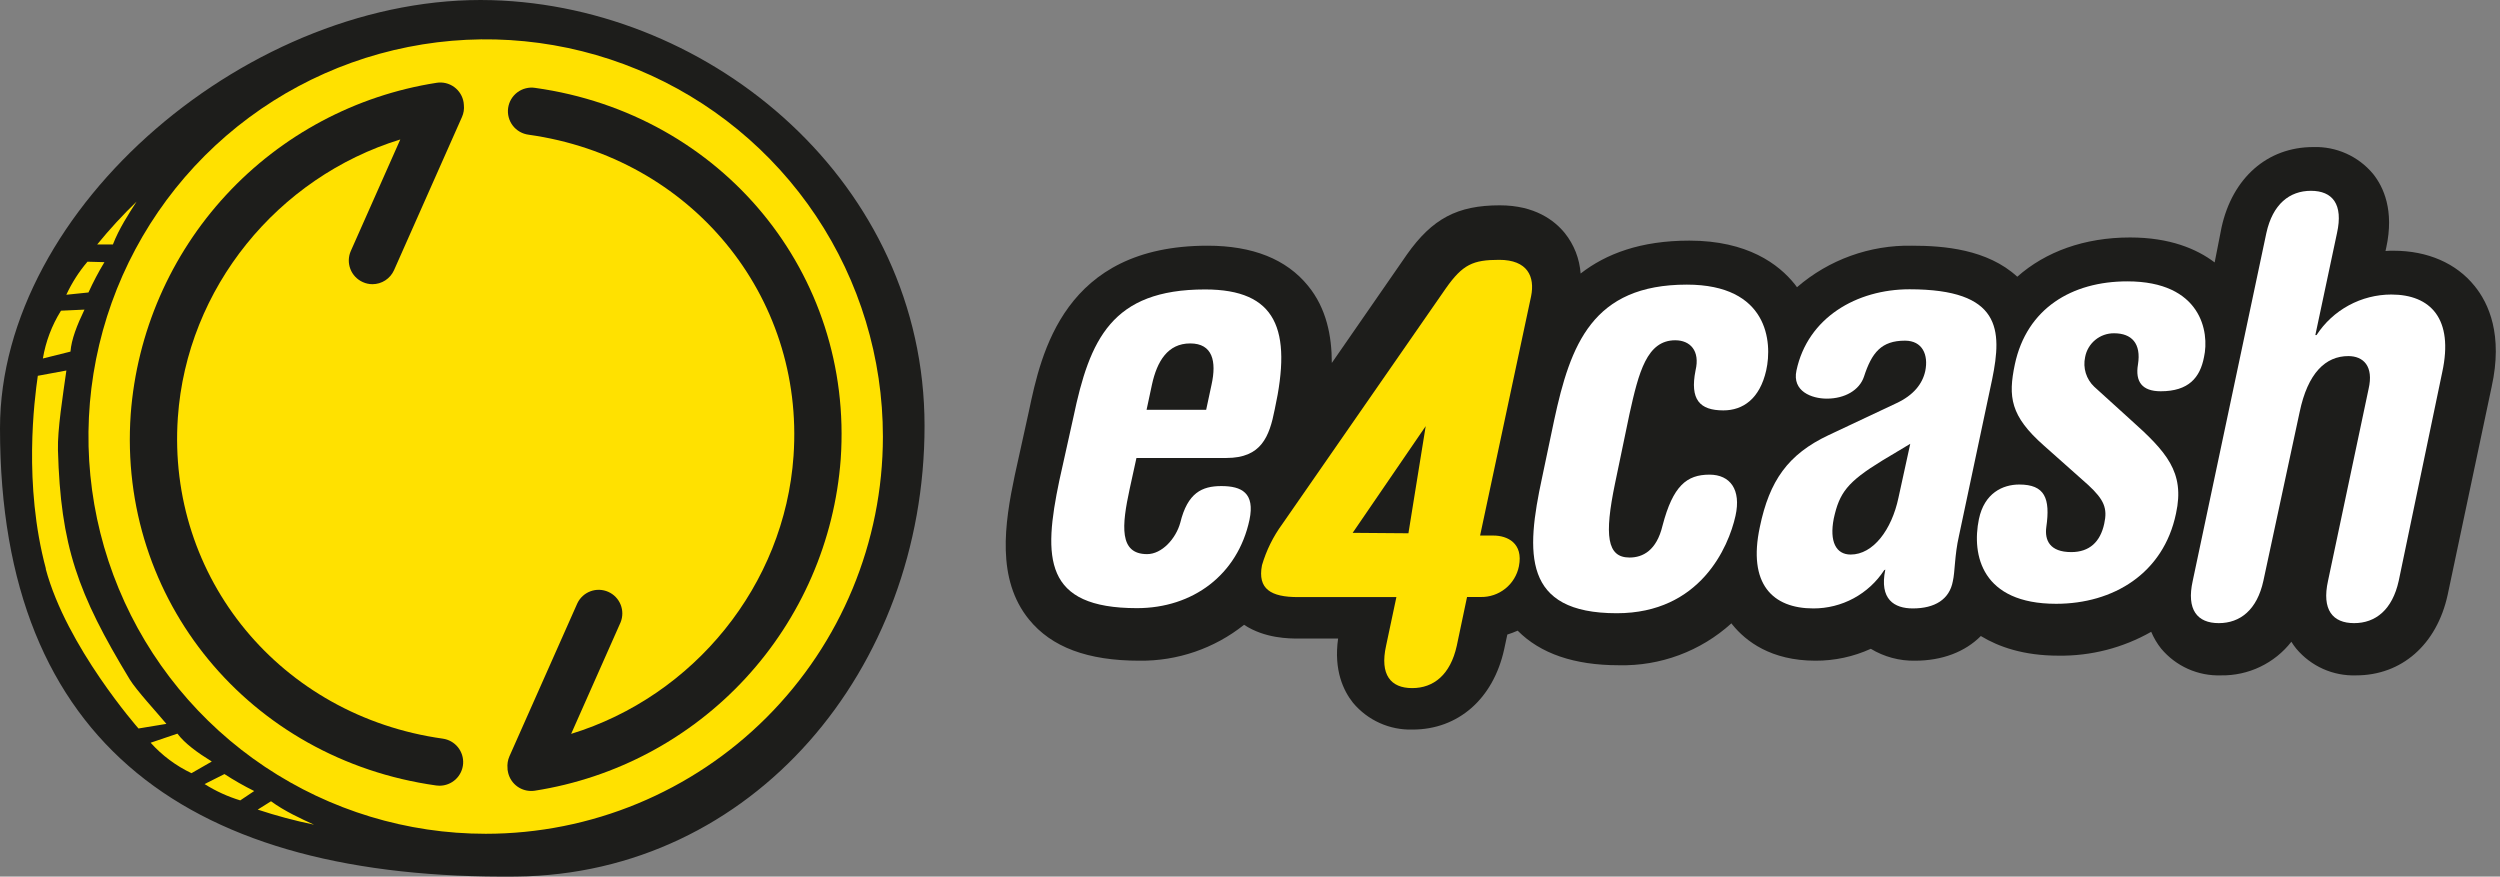
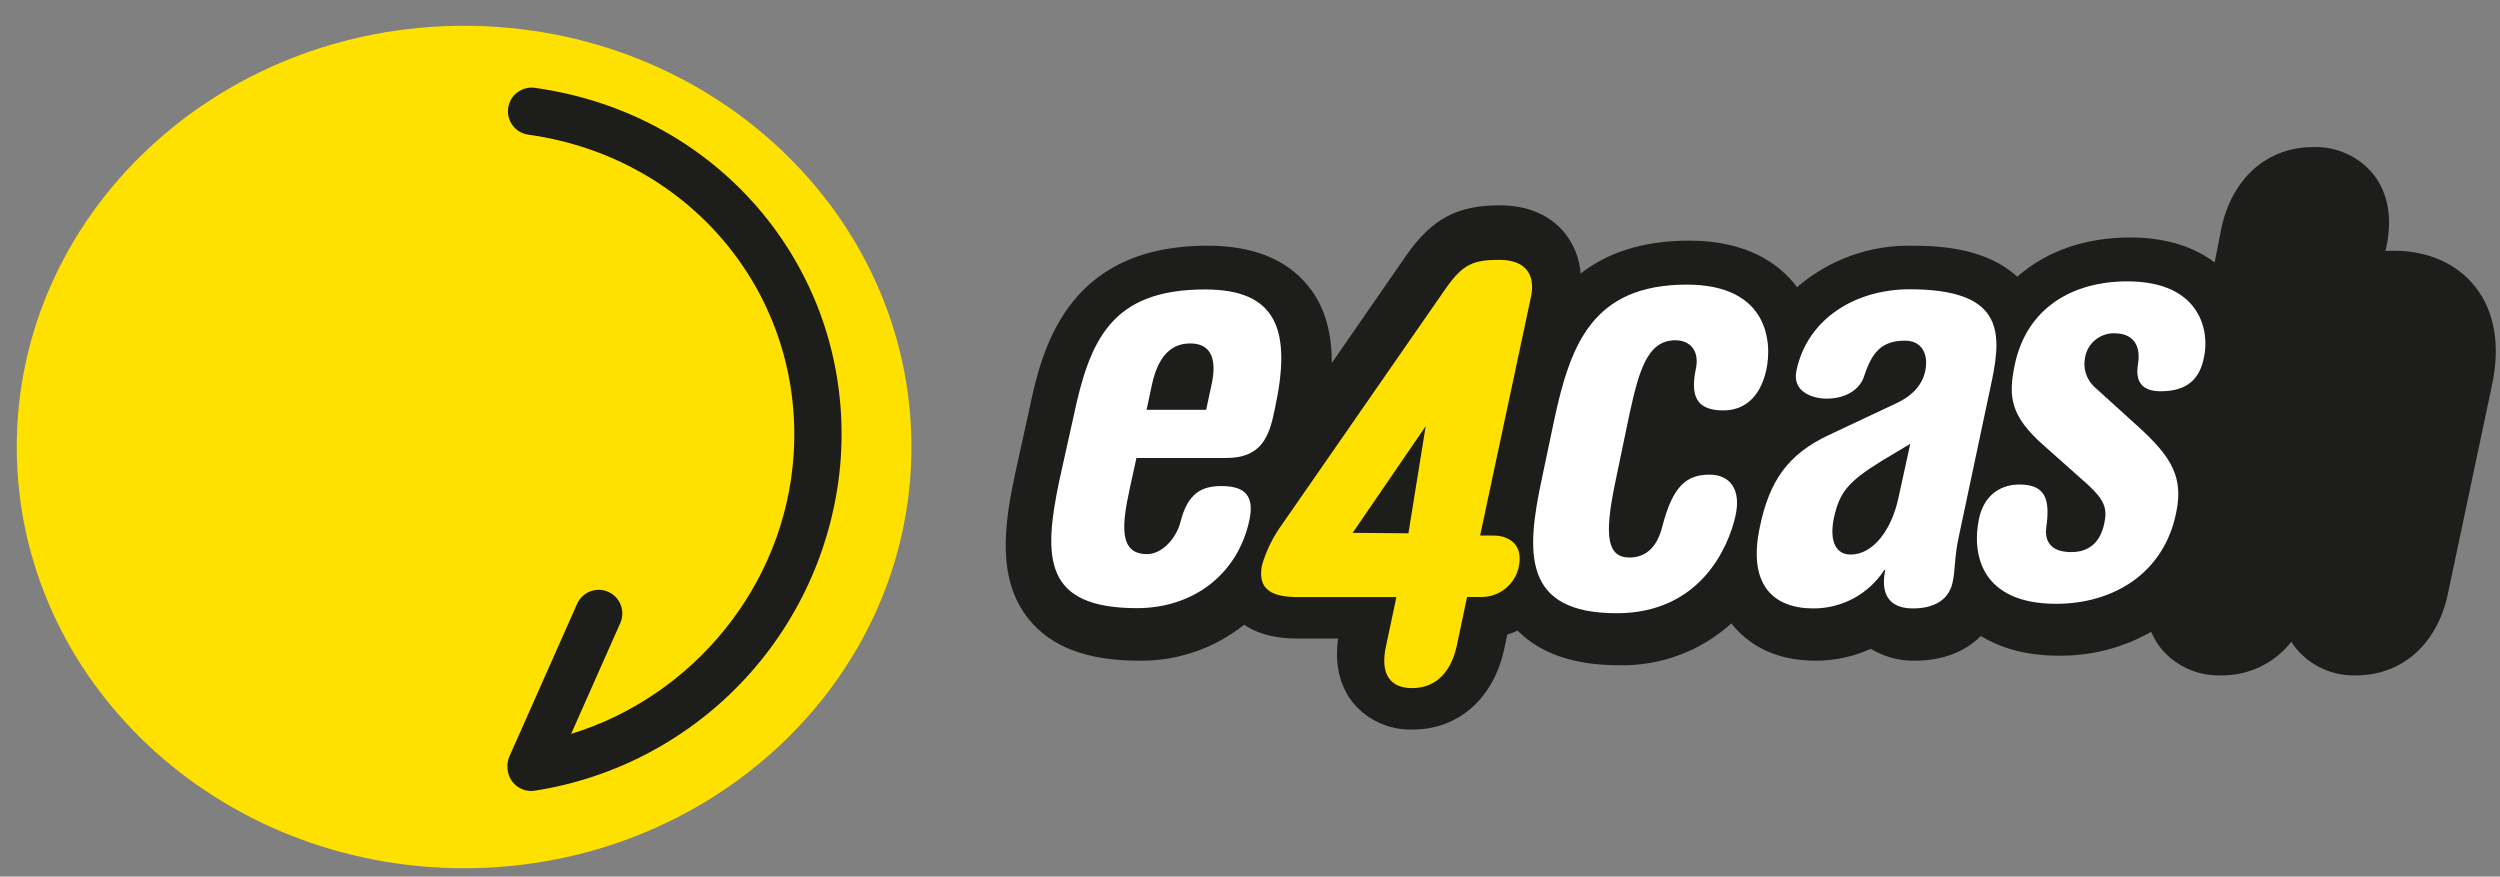
<svg xmlns="http://www.w3.org/2000/svg" width="154" height="54" viewBox="0 0 154 54" fill="none">
  <rect x="0" y="0" width="154" height="54" fill="#808080" stroke="none" />
-   <path d="M56.145 27.535C56.145 41.867 43.807 53.483 28.589 53.483C13.37 53.483 1.032 41.867 1.032 27.535C1.032 13.204 13.37 1.588 28.589 1.588C43.807 1.588 56.145 13.204 56.145 27.535Z" fill="#FFE100" />
-   <path d="M30.3 0.01C15.514 -0.409 0 12.768 0 26.384C0 45.963 11.867 54.202 31.793 53.996C46.365 53.847 56.952 41.214 56.952 26.239C56.952 11.264 43.875 0.396 30.3 0.01ZM8.414 12.418C7.939 13.156 7.334 14.08 6.956 15.057H5.988C6.744 14.13 7.554 13.249 8.414 12.418ZM5.397 16.121L6.433 16.149C6.069 16.752 5.741 17.375 5.449 18.016L4.085 18.157C4.425 17.423 4.863 16.738 5.387 16.121H5.397ZM3.761 19.138L5.204 19.072C4.745 20.025 4.399 20.908 4.341 21.659L2.641 22.083C2.815 21.042 3.193 20.044 3.751 19.148L3.761 19.138ZM2.826 35.029C1.434 29.839 2.12 24.609 2.329 23.149L4.089 22.823C3.872 24.38 3.536 26.462 3.57 27.725C3.733 33.629 4.777 36.551 7.995 41.857C8.398 42.517 9.707 43.935 10.25 44.591L8.532 44.875C8.508 44.85 4.091 39.824 2.816 35.039L2.826 35.029ZM9.279 45.752L10.93 45.192C11.381 45.796 12.149 46.353 13.046 46.91L11.795 47.628C10.84 47.175 9.985 46.537 9.279 45.752ZM14.8 49.304C14.025 49.069 13.286 48.73 12.602 48.298L13.826 47.682C14.417 48.066 15.029 48.415 15.659 48.728L14.8 49.304ZM15.876 49.871L16.695 49.358C17.54 49.978 18.547 50.432 19.344 50.8C18.17 50.559 17.012 50.248 15.874 49.871H15.876ZM29.92 51.361C25.08 51.362 20.349 49.927 16.325 47.238C12.3 44.55 9.164 40.728 7.312 36.256C5.459 31.785 4.975 26.865 5.919 22.118C6.864 17.371 9.195 13.011 12.617 9.589C16.04 6.167 20.4 3.837 25.147 2.893C29.894 1.949 34.814 2.435 39.285 4.288C43.757 6.14 47.578 9.278 50.266 13.302C52.954 17.327 54.388 22.059 54.387 26.898C54.385 33.387 51.807 39.609 47.219 44.196C42.63 48.783 36.408 51.361 29.92 51.361Z" fill="#1D1D1B" />
-   <path d="M27.279 45.501C17.286 44.103 10.27 35.597 10.956 25.715C11.511 17.735 17.109 10.915 24.658 8.591L21.611 15.459C21.454 15.812 21.445 16.212 21.584 16.573C21.723 16.933 22 17.223 22.353 17.379C22.538 17.463 22.739 17.506 22.942 17.506C23.224 17.506 23.5 17.424 23.736 17.27C23.973 17.116 24.159 16.897 24.274 16.639L28.457 7.208C28.562 6.975 28.602 6.719 28.574 6.465C28.573 6.412 28.567 6.359 28.558 6.306C28.497 5.926 28.288 5.586 27.977 5.36C27.665 5.133 27.277 5.04 26.897 5.1C21.913 5.876 17.338 8.316 13.916 12.022C10.495 15.729 8.428 20.483 8.052 25.514C7.247 36.941 15.351 46.774 26.875 48.386C26.941 48.395 27.008 48.4 27.076 48.4C27.444 48.399 27.799 48.259 28.069 48.008C28.338 47.756 28.502 47.412 28.528 47.044C28.553 46.676 28.438 46.313 28.206 46.026C27.974 45.74 27.642 45.552 27.277 45.501H27.279Z" fill="#1D1D1B" />
+   <path d="M56.145 27.535C56.145 41.867 43.807 53.483 28.589 53.483C13.37 53.483 1.032 41.867 1.032 27.535C1.032 13.204 13.37 1.588 28.589 1.588C43.807 1.588 56.145 13.204 56.145 27.535" fill="#FFE100" />
  <path d="M32.963 5.413C32.773 5.384 32.578 5.393 32.391 5.44C32.204 5.486 32.028 5.57 31.873 5.685C31.719 5.8 31.588 5.945 31.49 6.111C31.392 6.277 31.328 6.461 31.301 6.652C31.274 6.843 31.286 7.037 31.335 7.223C31.384 7.41 31.47 7.585 31.587 7.738C31.704 7.891 31.851 8.019 32.018 8.115C32.185 8.211 32.37 8.273 32.561 8.298C42.552 9.695 49.569 18.2 48.882 28.084C48.328 36.063 42.731 42.884 35.182 45.207L38.227 38.34C38.37 37.99 38.372 37.597 38.23 37.245C38.089 36.894 37.816 36.611 37.47 36.458C37.123 36.304 36.731 36.291 36.376 36.422C36.02 36.553 35.73 36.818 35.566 37.16L31.38 46.591C31.278 46.824 31.238 47.08 31.264 47.333C31.264 47.386 31.264 47.438 31.28 47.492C31.333 47.835 31.508 48.148 31.771 48.373C32.035 48.599 32.371 48.723 32.718 48.723C32.793 48.724 32.868 48.718 32.943 48.707C37.928 47.929 42.503 45.488 45.925 41.78C49.346 38.072 51.413 33.316 51.788 28.285C52.581 16.858 44.489 7.024 32.963 5.413Z" fill="#1D1D1B" />
  <path d="M152.429 17.61C151.306 16.216 149.538 15.445 147.451 15.445C147.284 15.445 147.117 15.445 146.947 15.462L146.991 15.262C147.494 12.961 146.827 11.514 146.177 10.707C145.729 10.17 145.164 9.742 144.525 9.457C143.886 9.171 143.191 9.035 142.492 9.059C139.681 9.059 137.52 10.947 136.846 14.011L136.423 16.166C135.316 15.329 133.658 14.628 131.211 14.628C128.413 14.628 126.018 15.495 124.264 17.046C122.42 15.352 119.732 15.135 117.792 15.135C115.191 15.082 112.663 15.993 110.695 17.693L110.555 17.506C109.575 16.282 107.654 14.822 104.063 14.822C101.061 14.822 98.927 15.635 97.366 16.849C97.302 15.938 96.961 15.068 96.389 14.355C95.752 13.575 94.545 12.648 92.388 12.648C89.78 12.648 88.236 13.461 86.672 15.669L82.04 22.358C82.04 20.691 81.707 18.987 80.576 17.606C79.242 15.966 77.171 15.135 74.383 15.135C65.54 15.135 64.132 21.761 63.379 25.336L62.512 29.268C61.878 32.269 61.375 35.681 63.382 38.155C64.773 39.869 67 40.699 70.188 40.699C72.528 40.727 74.805 39.946 76.634 38.488C77.918 39.335 79.429 39.335 80.002 39.335H82.427C82.15 41.293 82.76 42.557 83.347 43.294C83.794 43.828 84.356 44.254 84.992 44.539C85.627 44.825 86.319 44.962 87.015 44.941C89.823 44.941 91.987 43.05 92.658 39.992L92.851 39.089C93.068 39.021 93.281 38.941 93.488 38.849C94.885 40.259 96.973 40.979 99.711 40.979C102.271 41.042 104.756 40.118 106.654 38.398C106.68 38.428 106.7 38.462 106.727 38.492C107.541 39.492 109.085 40.699 111.836 40.699C113.01 40.703 114.172 40.453 115.241 39.966C116.061 40.462 117.006 40.717 117.965 40.699C119.649 40.699 121.056 40.149 122.02 39.179C123.114 39.846 124.655 40.389 126.802 40.389C128.803 40.417 130.775 39.909 132.514 38.919C132.671 39.291 132.877 39.64 133.128 39.956C133.577 40.492 134.142 40.919 134.78 41.205C135.419 41.49 136.114 41.626 136.813 41.603C137.646 41.617 138.472 41.437 139.224 41.077C139.976 40.718 140.635 40.189 141.148 39.532C141.239 39.68 141.339 39.821 141.448 39.956C141.897 40.492 142.462 40.919 143.1 41.205C143.739 41.49 144.434 41.627 145.133 41.603C147.941 41.603 150.102 39.712 150.775 36.648L153.487 23.819C154.19 20.631 153.307 18.683 152.429 17.61Z" fill="#1D1D1B" />
  <path d="M86.018 36.781H79.953C78.285 36.781 77.455 36.281 77.738 34.817C78.005 33.906 78.428 33.049 78.989 32.283L89.07 17.753C90.103 16.289 90.737 16.006 92.351 16.006C94.099 16.006 94.562 17.04 94.315 18.253L91.174 32.99H91.994C92.851 32.99 93.848 33.453 93.565 34.884C93.457 35.425 93.162 35.911 92.731 36.257C92.301 36.603 91.763 36.786 91.211 36.775H90.37L89.737 39.782C89.343 41.567 88.309 42.387 86.989 42.387C85.668 42.387 84.988 41.567 85.382 39.782L86.018 36.781ZM87.823 26.25L83.324 32.823L86.759 32.85L87.823 26.25Z" fill="#FFE100" />
  <path d="M66.123 25.693C67.124 20.915 68.478 17.83 74.23 17.83C78.632 17.83 79.602 20.291 78.525 25.21C78.192 26.907 77.695 28.211 75.547 28.211H70.005L69.588 30.115C69.101 32.37 68.921 34.134 70.662 34.134C71.562 34.134 72.429 33.2 72.706 32.196C73.156 30.359 74.04 29.942 75.234 29.942C76.481 29.942 77.315 30.359 76.968 32.023C76.241 35.417 73.47 37.462 70.038 37.462C64.286 37.462 64.252 34.377 65.256 29.595L66.123 25.693ZM74.3 25.243L74.633 23.686C74.944 22.265 74.704 21.155 73.316 21.155C71.929 21.155 71.272 22.265 70.962 23.686L70.629 25.243H74.3Z" fill="white" />
  <path d="M95.739 25.87C96.739 21.228 98.093 17.533 103.909 17.533C108.911 17.533 109.191 21.068 108.798 22.815C108.404 24.563 107.371 25.28 106.16 25.28C104.696 25.28 104.089 24.613 104.446 22.815C104.733 21.602 104.112 20.961 103.195 20.961C101.448 20.961 100.948 22.922 100.378 25.493L99.487 29.775C98.82 32.986 98.987 34.344 100.378 34.344C101.198 34.344 102.045 33.913 102.412 32.379C103.055 29.918 103.909 29.238 105.303 29.238C106.587 29.238 107.264 30.169 106.907 31.773C106.48 33.7 104.733 37.775 99.594 37.775C93.775 37.775 93.992 34.063 94.989 29.438L95.739 25.87Z" fill="white" />
  <path d="M120.673 33.007C120.396 34.217 120.433 35.221 120.293 35.811C120.086 36.922 119.186 37.479 117.832 37.479C116.691 37.479 115.754 36.925 116.135 35.088L116.068 35.121C115.595 35.847 114.948 36.443 114.185 36.855C113.423 37.267 112.569 37.481 111.703 37.479C109.205 37.479 107.648 35.988 108.408 32.453C108.998 29.612 110.142 27.985 112.636 26.807L116.828 24.833C117.869 24.346 118.422 23.653 118.596 22.856C118.802 21.855 118.422 20.985 117.348 20.985C115.894 20.985 115.304 21.715 114.821 23.203C114.541 24.036 113.64 24.556 112.533 24.556C111.596 24.556 110.385 24.103 110.662 22.822C111.356 19.564 114.371 17.82 117.625 17.82C123.274 17.82 123.341 20.315 122.717 23.363L120.673 33.007ZM117.672 27.338L115.941 28.375C113.794 29.692 113.307 30.352 112.96 31.943C112.683 33.364 113.1 34.16 114 34.16C115.388 34.16 116.528 32.636 116.945 30.662L117.672 27.338Z" fill="white" />
  <path d="M125.899 27.443C123.834 25.622 123.694 24.442 124.115 22.441C124.848 19.009 127.613 17.332 131.044 17.332C135.593 17.332 136.116 20.447 135.766 22.001C135.523 23.261 134.822 24.102 133.098 24.102C131.945 24.102 131.524 23.505 131.698 22.457C131.908 21.16 131.314 20.53 130.227 20.53C129.804 20.526 129.393 20.671 129.067 20.94C128.74 21.209 128.519 21.584 128.443 22.001C128.372 22.327 128.386 22.666 128.484 22.985C128.583 23.303 128.761 23.592 129.003 23.821L131.208 25.822C133.449 27.823 134.602 29.077 134.042 31.631C133.272 35.34 130.16 37.194 126.659 37.194C122.074 37.194 121.447 34.192 121.9 31.982C122.234 30.371 123.371 29.847 124.385 29.847C125.959 29.847 126.309 30.688 126.052 32.472C125.945 33.275 126.262 34.009 127.589 34.009C128.71 34.009 129.377 33.382 129.62 32.262C129.83 31.315 129.62 30.791 128.64 29.881L125.899 27.443Z" fill="white" />
-   <path d="M139.607 14.358C139.997 12.574 141.035 11.754 142.355 11.754C143.676 11.754 144.356 12.574 143.959 14.358L142.625 20.641H142.699C143.198 19.875 143.88 19.246 144.684 18.81C145.487 18.374 146.386 18.145 147.3 18.143C149.728 18.143 151.155 19.64 150.442 22.925L147.761 35.781C147.367 37.565 146.333 38.385 145.013 38.385C143.692 38.385 143.012 37.565 143.406 35.781L145.903 23.969C146.237 22.542 145.57 21.935 144.656 21.935C143.262 21.935 142.158 22.969 141.655 25.396L139.424 35.781C139.034 37.565 137.997 38.385 136.676 38.385C135.355 38.385 134.675 37.565 135.072 35.781L139.607 14.358Z" fill="white" />
</svg>